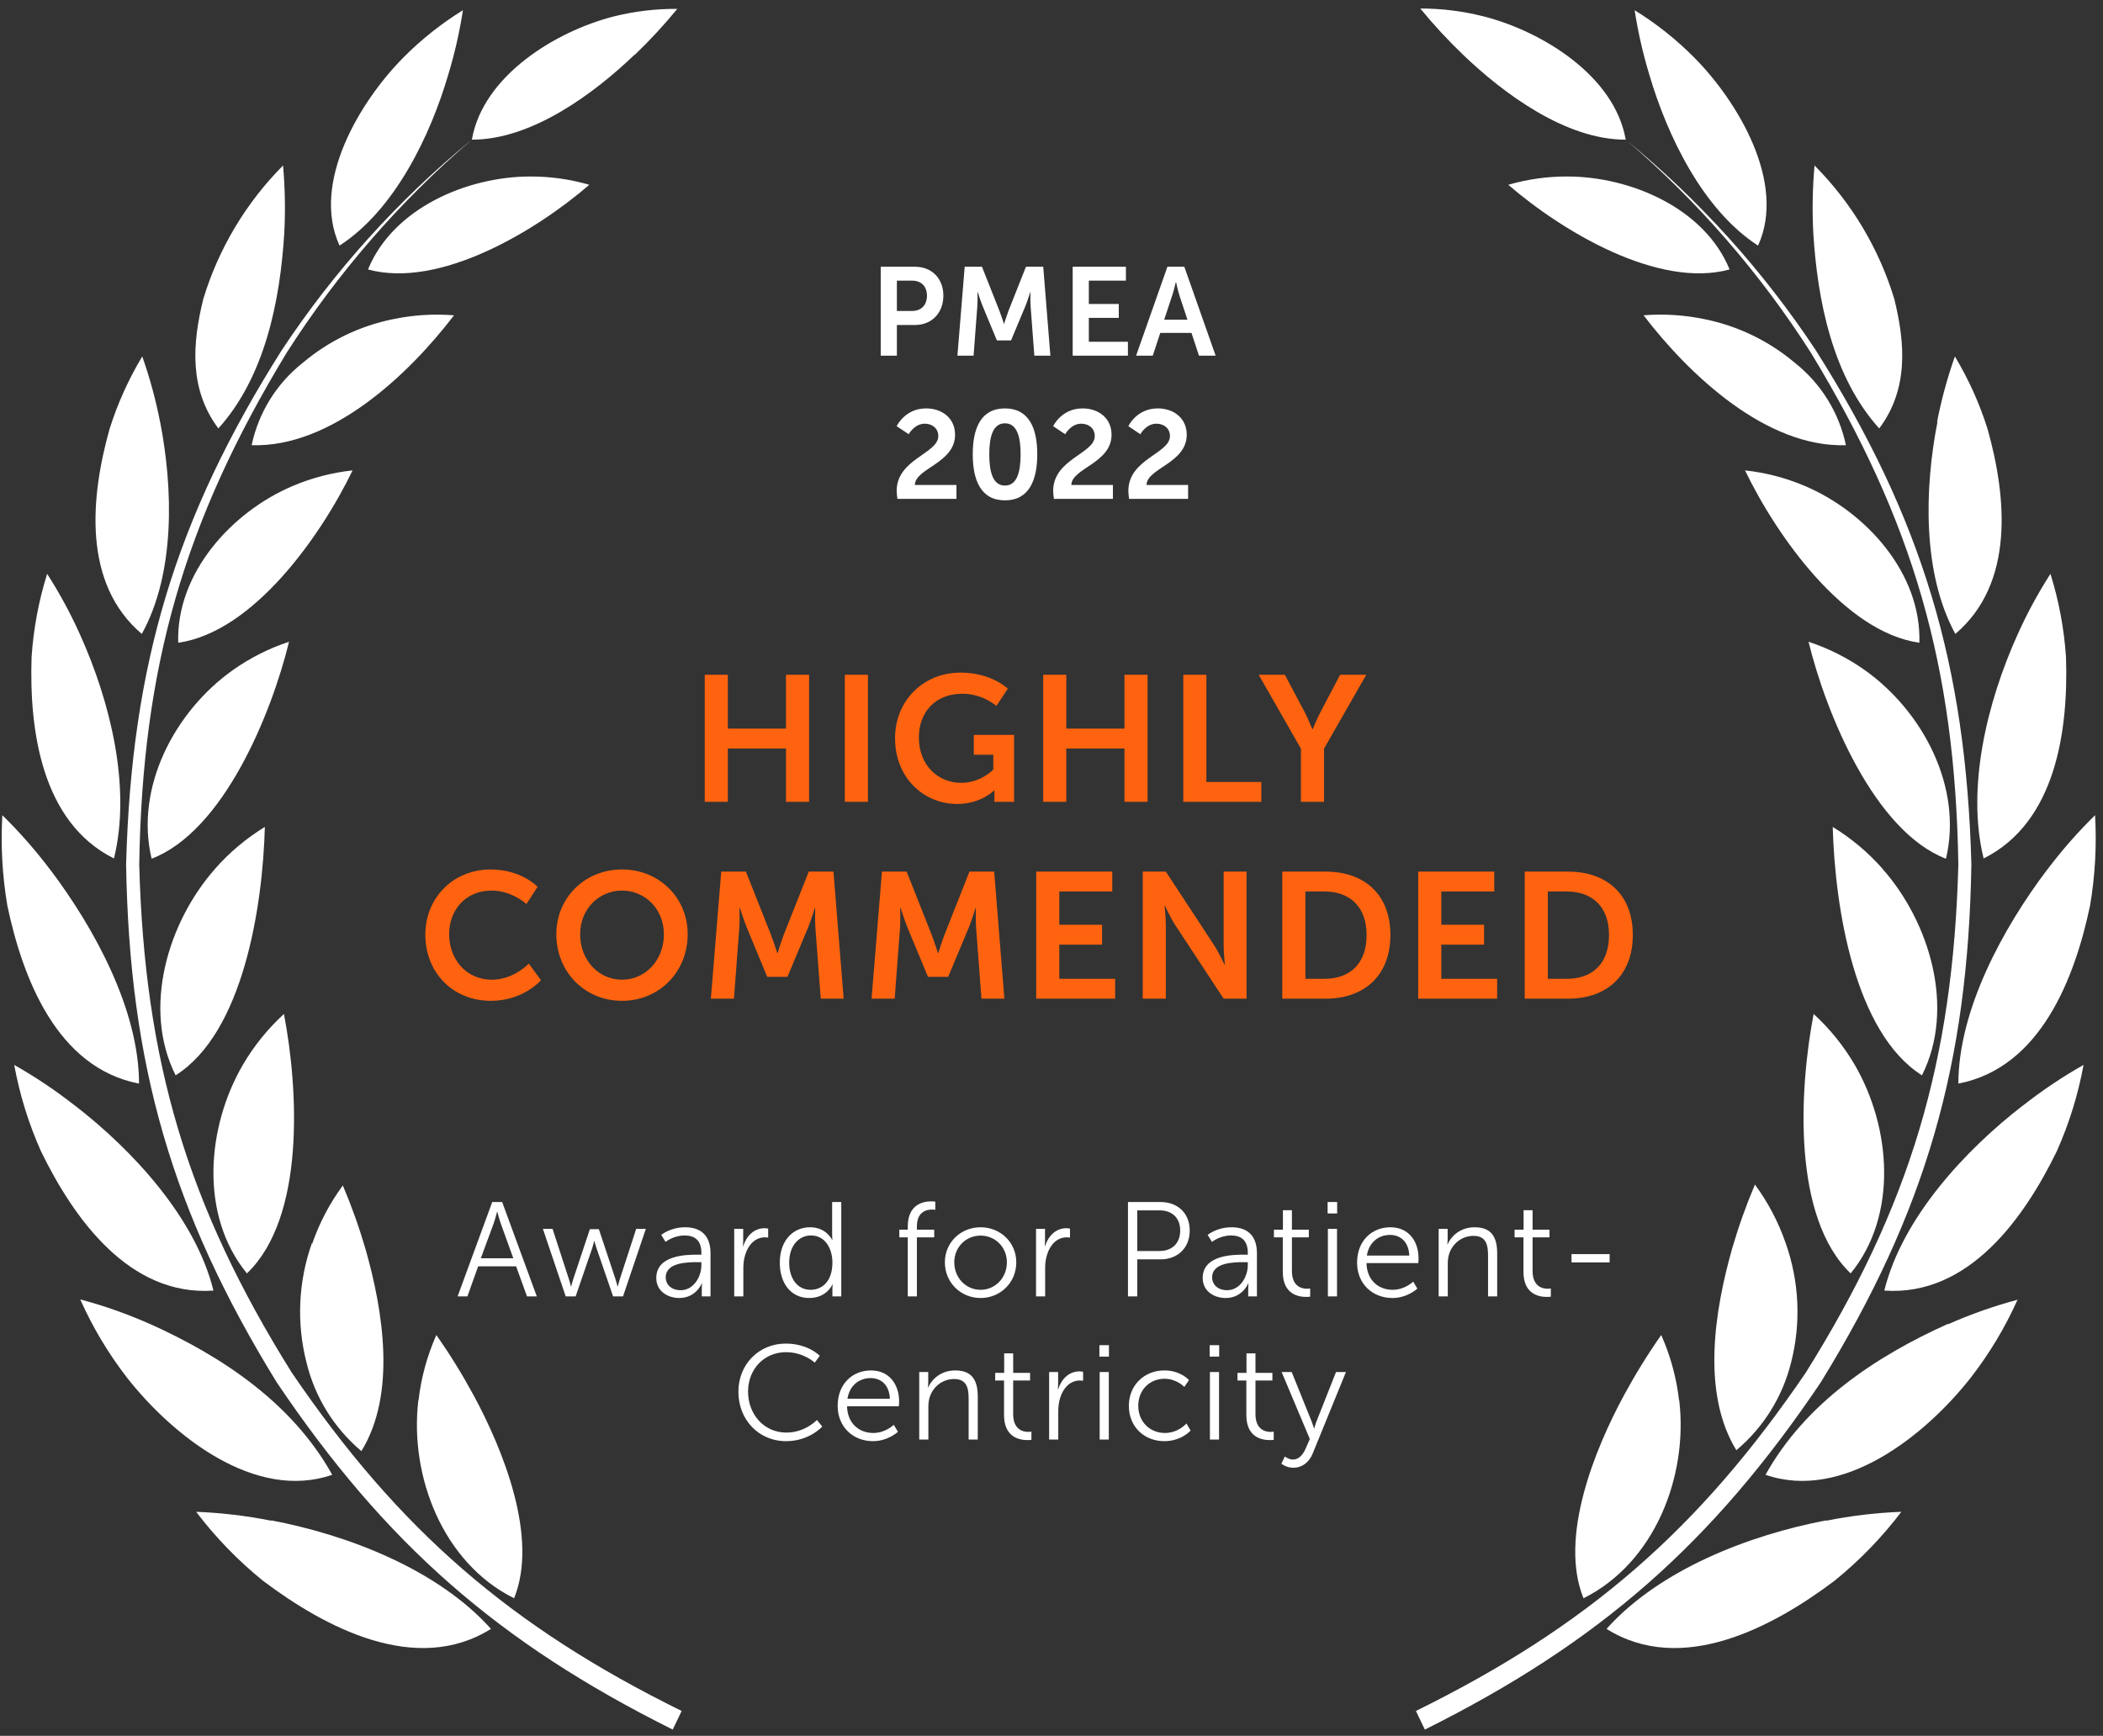
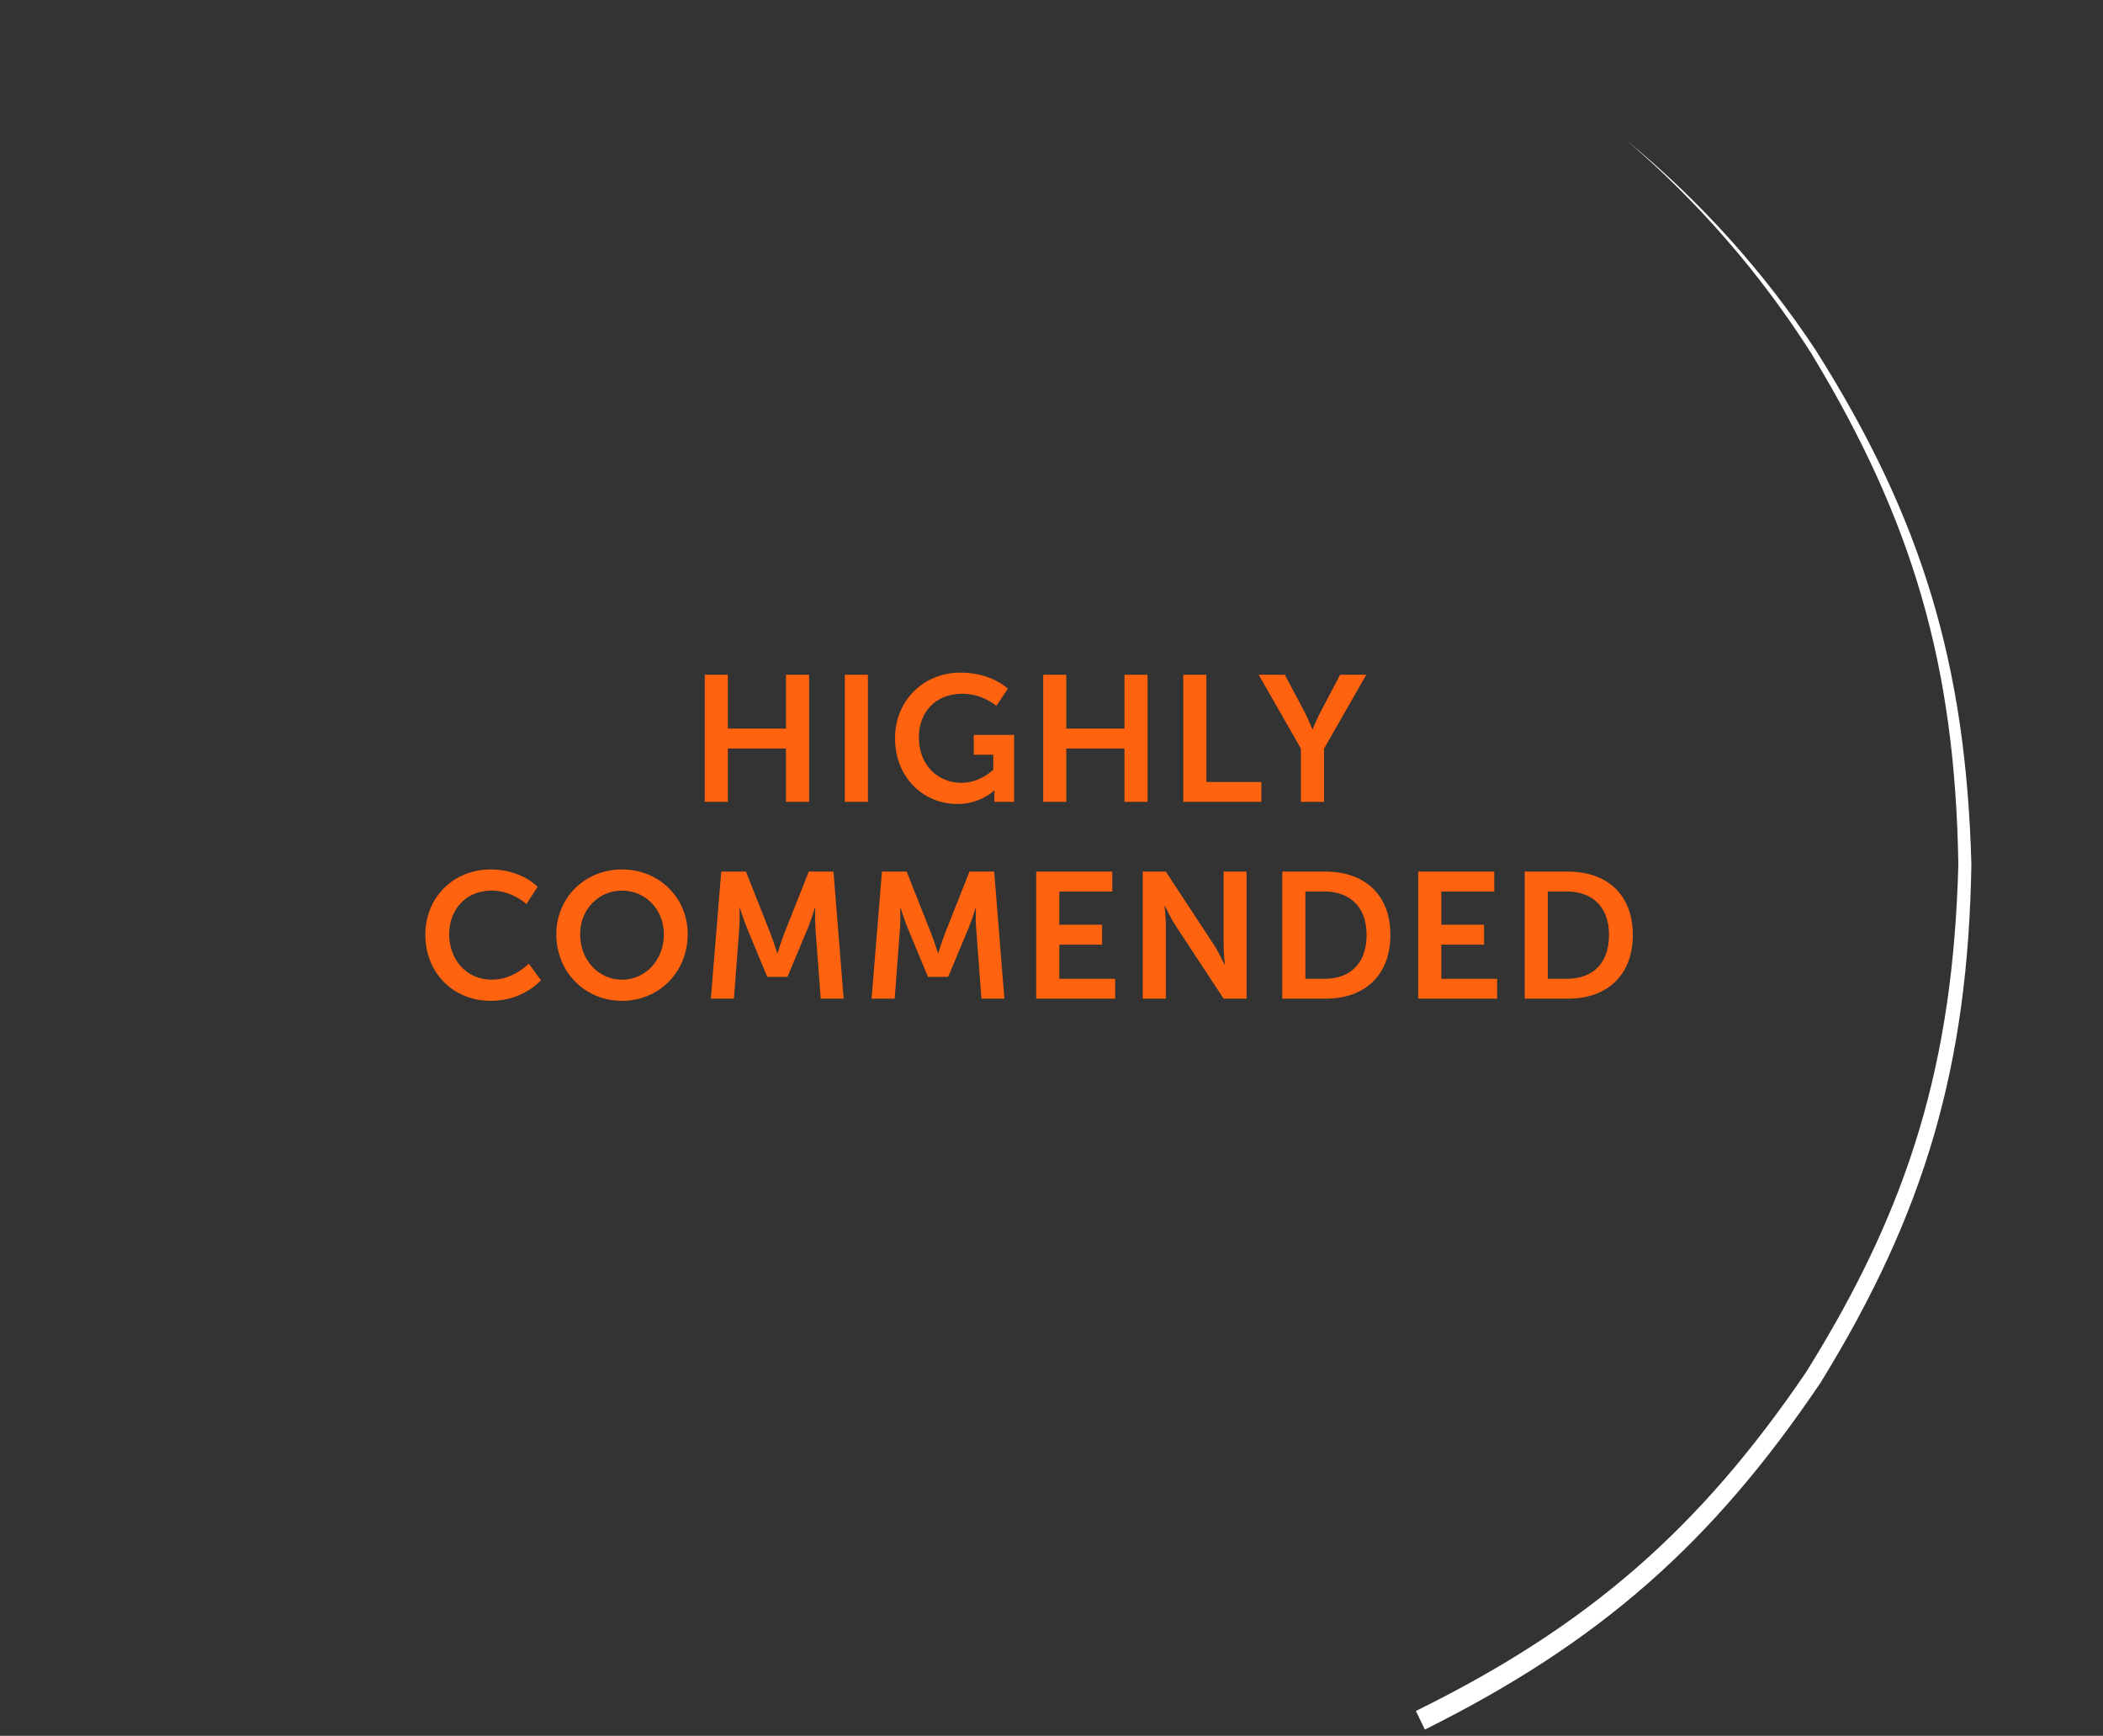
<svg xmlns="http://www.w3.org/2000/svg" width="235" height="194" viewBox="0 0 235 194" fill="none">
  <rect x="0" y="0" width="235" height="194" fill="#333333" stroke="none" />
-   <path d="M190.45 35.666C194.192 36.418 197.682 38.106 200.591 40.571C203.499 42.879 205.509 46.127 206.274 49.755C197.41 50.043 188.785 41.944 183.66 35.238C185.932 35.056 188.219 35.201 190.45 35.666ZM201.638 54.292C208.498 57.187 214.72 64.042 214.481 71.833C206.095 70.649 198.527 59.893 194.997 52.571C197.283 52.818 199.52 53.398 201.638 54.292ZM208.388 74.897C214.85 79.484 219.356 87.981 217.452 95.971C209.475 92.896 204.071 79.812 202.096 71.724C204.341 72.462 206.462 73.532 208.388 74.897ZM210.382 97.125C215.647 103.095 218.529 112.696 214.77 120.178C207.222 115.412 205.038 101.353 204.799 92.419C206.891 93.697 208.777 95.283 210.392 97.125H210.382ZM207.262 119.014C211.31 125.979 212.117 135.819 206.803 142.316C200.272 136.067 201.039 121.8 202.665 113.323C204.476 114.978 206.025 116.897 207.262 119.014ZM199.534 138.913C201.063 143.211 201.275 147.867 200.142 152.285C199.192 156.111 197.053 159.539 194.03 162.076C190.111 155.698 191.587 146.475 193.561 139.53C194.268 137.101 195.117 134.716 196.104 132.386C197.571 134.377 198.727 136.577 199.534 138.913ZM187.648 156.504C188.645 164.991 184.916 174.652 176.949 178.622C174.177 171.816 178.226 161.926 181.476 155.927C182.732 153.607 184.12 151.361 185.634 149.201C186.665 151.521 187.337 153.983 187.628 156.504H187.648ZM175.165 19.727C182.144 19.727 190.47 23.239 193.272 30.114C185.295 32.293 174.556 25.846 168.544 20.652C170.694 20.026 172.924 19.715 175.165 19.727ZM163.468 6.096C168.045 10.494 175.005 15.628 181.666 15.608C180.419 8.454 172.303 3.499 165.812 1.838C163.492 1.245 161.107 0.947 158.712 0.952C160.193 2.76 161.781 4.478 163.468 6.096ZM202.625 25.995C203.084 33.557 204.769 42.094 209.994 47.884C213.254 43.516 212.925 38.462 211.679 33.417C209.973 27.791 206.913 22.667 202.765 18.493C202.544 20.988 202.497 23.494 202.625 25.995ZM216.505 47.138C215.049 54.56 214.79 64.052 218.499 70.848C225.16 65.197 224.222 55.516 222.108 47.964C221.215 45.12 219.986 42.391 218.449 39.835C217.607 42.224 216.94 44.672 216.455 47.158L216.505 47.138ZM225.409 71.017C222.108 78.36 219.695 87.931 221.66 95.941C229.786 91.891 231.142 81.504 230.863 73.405C230.651 70.257 230.069 67.144 229.128 64.132C227.715 66.33 226.472 68.631 225.409 71.017ZM228.739 97.224C223.853 103.692 218.848 112.825 218.838 121.103C228.041 119.332 231.86 109.263 233.555 101.204C234.12 97.869 234.307 94.482 234.114 91.105C232.171 93.011 230.375 95.06 228.739 97.234V97.224ZM226.037 123.561C219.596 128.536 212.566 136.117 210.562 144.236C219.985 144.893 226.187 136.157 229.836 128.665C231.214 125.578 232.218 122.338 232.827 119.014C230.456 120.358 228.19 121.878 226.047 123.561H226.037ZM217.671 147.957C209.535 151.619 201.718 156.852 197.29 164.822C205.925 167.807 215.129 160.454 220.224 153.967C222.306 151.282 224.06 148.36 225.449 145.261C222.795 145.968 220.201 146.883 217.691 147.997L217.671 147.957ZM204.071 169.916C195.496 171.548 185.465 175.398 179.522 182.045C187.908 187.298 198.098 181.875 205.018 176.652C207.801 174.396 210.302 171.813 212.466 168.961C209.646 169.068 206.838 169.401 204.071 169.956V169.916ZM184.298 8.325C186.292 15.14 190.281 23.458 196.453 27.448C199.673 20.413 194.13 11.26 189.294 6.404C187.299 4.395 185.074 2.628 182.663 1.141C183.038 3.571 183.585 5.971 184.298 8.325Z" fill="white" />
  <path d="M181.753 15.677C189.754 22.542 196.698 30.544 202.363 39.427C213.84 58.331 218.477 74.529 218.836 96.607C218.247 118.606 213.461 134.744 201.785 153.41C189.82 170.991 177.346 181.796 158.221 191.218L159.219 193.298C178.682 183.597 191.326 172.513 203.46 154.494C215.186 135.441 219.923 118.984 220.292 96.617C219.693 74.32 214.807 57.963 202.882 39.109C197.047 30.299 189.929 22.405 181.763 15.687L181.753 15.677Z" fill="white" />
-   <path d="M43.945 35.666C40.203 36.418 36.713 38.106 33.804 40.572C30.896 42.879 28.886 46.127 28.121 49.755C36.985 50.044 45.61 41.945 50.735 35.239C48.463 35.058 46.176 35.202 43.945 35.666ZM32.757 54.292C25.897 57.188 19.675 64.043 19.914 71.833C28.3 70.649 35.868 59.894 39.398 52.571C37.112 52.818 34.875 53.398 32.757 54.292ZM26.007 74.898C19.545 79.485 15.039 87.982 16.943 95.971C24.97 92.897 30.324 79.813 32.298 71.724C30.054 72.462 27.933 73.532 26.007 74.898ZM24.012 97.125C18.748 103.095 15.866 112.696 19.625 120.178C27.173 115.413 29.357 101.354 29.596 92.419C27.504 93.697 25.618 95.284 24.003 97.125H24.012ZM27.133 119.014C23.085 125.979 22.277 135.819 27.592 142.316C34.123 136.068 33.355 121.8 31.73 113.323C29.919 114.978 28.369 116.897 27.133 119.014ZM34.861 138.914C33.332 143.212 33.12 147.867 34.253 152.286C35.189 156.15 37.337 159.615 40.385 162.176C44.304 155.798 42.828 146.575 40.854 139.63C40.147 137.201 39.297 134.816 38.311 132.486C36.844 134.477 35.688 136.677 34.881 139.013L34.861 138.914ZM46.747 156.504C45.749 164.991 49.479 174.653 57.446 178.622C60.218 171.817 56.169 161.927 52.919 155.927C51.663 153.608 50.275 151.362 48.761 149.201C47.73 151.521 47.058 153.984 46.767 156.504H46.747ZM59.23 19.727C52.251 19.727 43.925 23.239 41.123 30.115C49.1 32.294 59.839 25.846 65.851 20.653C63.701 20.027 61.471 19.715 59.23 19.727ZM70.927 6.096C66.35 10.494 59.39 15.628 52.729 15.608C53.976 8.454 62.092 3.499 68.583 1.838C70.904 1.259 73.29 0.974 75.683 0.992C74.202 2.801 72.614 4.518 70.927 6.136V6.096ZM31.77 25.995C31.311 33.557 29.626 42.094 24.401 47.885C21.141 43.517 21.47 38.462 22.716 33.418C24.422 27.791 27.482 22.667 31.63 18.494C31.851 20.988 31.898 23.495 31.77 25.995ZM17.89 47.138C19.346 54.561 19.605 64.053 15.846 70.848C9.185 65.197 10.123 55.516 12.237 47.964C13.13 45.12 14.359 42.391 15.896 39.835C16.738 42.225 17.405 44.672 17.89 47.158V47.138ZM8.986 71.017C12.287 78.36 14.7 87.932 12.735 95.941C4.609 91.892 3.253 81.504 3.532 73.405C3.744 70.257 4.326 67.145 5.267 64.132C6.68 66.33 7.923 68.632 8.986 71.017ZM5.636 97.225C10.522 103.692 15.527 112.826 15.537 121.104C6.334 119.333 2.515 109.264 0.82 101.205C0.255 97.87 0.068 94.482 0.261 91.106C2.204 93.012 4 95.061 5.636 97.235V97.225ZM8.378 123.561C14.819 128.536 21.849 136.118 23.853 144.237C14.43 144.893 8.228 136.158 4.579 128.665C3.201 125.578 2.197 122.339 1.588 119.014C3.959 120.358 6.225 121.878 8.368 123.561H8.378ZM16.744 147.958C24.88 151.619 32.697 156.853 37.124 164.822C28.489 167.807 19.286 160.454 14.191 153.967C12.106 151.27 10.352 148.334 8.966 145.222C11.62 145.929 14.214 146.844 16.724 147.958H16.744ZM30.314 169.917C38.889 171.548 48.92 175.399 54.863 182.045C46.477 187.298 36.287 181.876 29.367 176.652C26.584 174.396 24.083 171.814 21.919 168.961C24.739 169.069 27.547 169.401 30.314 169.956V169.917ZM50.097 8.325C48.103 15.14 44.114 23.458 37.942 27.448C34.721 20.414 40.265 11.26 45.101 6.405C47.096 4.395 49.321 2.629 51.732 1.141C51.356 3.571 50.81 5.972 50.097 8.325Z" fill="white" />
-   <path d="M52.641 15.677C44.64 22.542 37.696 30.544 32.031 39.427C20.554 58.331 15.917 74.529 15.558 96.607C16.147 118.606 20.933 134.744 32.609 153.41C44.574 170.991 57.048 181.796 76.172 191.218C75.844 191.905 75.514 192.601 75.175 193.298C55.702 183.597 43.059 172.513 30.924 154.494C19.198 135.441 14.461 118.984 14.092 96.617C14.691 74.32 19.577 57.963 31.502 39.109C37.337 30.299 44.455 22.405 52.621 15.687L52.641 15.677Z" fill="white" />
-   <path d="M98.416 39.752H100.222V36.322H102.252C104.114 36.322 105.416 34.978 105.416 33.046C105.416 31.114 104.114 29.812 102.252 29.812H98.416V39.752ZM100.222 34.754V31.366H101.944C102.966 31.366 103.582 32.024 103.582 33.046C103.582 34.082 102.966 34.754 101.916 34.754H100.222ZM106.987 39.752H108.793L109.213 34.194C109.255 33.536 109.227 32.64 109.227 32.64H109.255C109.255 32.64 109.563 33.62 109.801 34.194L111.397 38.044H112.979L114.589 34.194C114.827 33.62 115.121 32.654 115.121 32.654H115.149C115.149 32.654 115.121 33.536 115.163 34.194L115.583 39.752H117.375L116.577 29.812H114.645L112.699 34.726C112.475 35.314 112.209 36.182 112.209 36.182H112.181C112.181 36.182 111.901 35.314 111.677 34.726L109.731 29.812H107.799L106.987 39.752ZM119.866 39.752H126.04V38.198H121.672V35.524H125.018V33.97H121.672V31.366H125.816V29.812H119.866V39.752ZM133.981 39.752H135.843L132.343 29.812H130.453L126.953 39.752H128.815L129.655 37.204H133.141L133.981 39.752ZM131.419 31.534C131.419 31.534 131.629 32.514 131.811 33.074L132.693 35.734H130.089L130.971 33.074C131.167 32.514 131.391 31.534 131.391 31.534H131.419ZM100.284 55.752H106.878V54.198H102.23C102.272 52.322 106.724 51.776 106.724 48.584C106.724 46.708 105.24 45.644 103.49 45.644C101.11 45.644 100.2 47.632 100.2 47.632L101.544 48.528C101.544 48.528 102.174 47.352 103.336 47.352C104.176 47.352 104.848 47.87 104.848 48.738C104.848 50.712 100.2 51.286 100.2 54.87C100.2 55.15 100.242 55.43 100.284 55.752ZM112.298 55.92C115.014 55.92 115.91 53.624 115.91 50.768C115.91 47.912 115.014 45.644 112.298 45.644C109.582 45.644 108.7 47.912 108.7 50.768C108.7 53.624 109.582 55.92 112.298 55.92ZM112.298 54.268C110.94 54.268 110.548 52.728 110.548 50.768C110.548 48.836 110.94 47.31 112.298 47.31C113.656 47.31 114.048 48.836 114.048 50.768C114.048 52.728 113.656 54.268 112.298 54.268ZM117.77 55.752H124.364V54.198H119.716C119.758 52.322 124.21 51.776 124.21 48.584C124.21 46.708 122.726 45.644 120.976 45.644C118.596 45.644 117.686 47.632 117.686 47.632L119.03 48.528C119.03 48.528 119.66 47.352 120.822 47.352C121.662 47.352 122.334 47.87 122.334 48.738C122.334 50.712 117.686 51.286 117.686 54.87C117.686 55.15 117.728 55.43 117.77 55.752ZM126.171 55.752H132.765V54.198H128.117C128.159 52.322 132.611 51.776 132.611 48.584C132.611 46.708 131.127 45.644 129.377 45.644C126.997 45.644 126.087 47.632 126.087 47.632L127.431 48.528C127.431 48.528 128.061 47.352 129.223 47.352C130.063 47.352 130.735 47.87 130.735 48.738C130.735 50.712 126.087 51.286 126.087 54.87C126.087 55.15 126.129 55.43 126.171 55.752Z" fill="white" />
-   <path d="M58.89 144.885H59.985L56.115 134.34H55.005L51.135 144.885H52.23L53.43 141.525H57.675L58.89 144.885ZM55.575 135.435C55.575 135.435 55.8 136.305 55.98 136.8L57.36 140.625H53.73L55.14 136.8C55.32 136.305 55.545 135.435 55.545 135.435H55.575ZM63.215 144.885H64.325L66.17 139.515C66.29 139.14 66.395 138.705 66.395 138.705H66.425C66.425 138.705 66.53 139.14 66.665 139.515L68.51 144.885H69.62L72.17 137.34H71.09L69.26 142.965C69.14 143.34 69.035 143.775 69.035 143.775H69.005C69.005 143.775 68.9 143.325 68.78 142.965L66.92 137.37H65.915L64.055 142.965C63.935 143.325 63.83 143.775 63.83 143.775H63.8C63.8 143.775 63.695 143.325 63.575 142.965L61.745 137.34H60.665L63.215 144.885ZM73.337 142.83C73.337 144.33 74.642 145.065 75.902 145.065C77.792 145.065 78.422 143.43 78.422 143.43H78.452C78.452 143.43 78.422 143.685 78.422 144.06V144.885H79.397V140.055C79.397 138.165 78.392 137.16 76.577 137.16C74.882 137.16 73.892 138.015 73.892 138.015L74.372 138.795C74.372 138.795 75.257 138.075 76.502 138.075C77.582 138.075 78.377 138.57 78.377 140.025V140.22H77.957C76.652 140.22 73.337 140.28 73.337 142.83ZM74.387 142.77C74.387 141.105 76.757 141.06 77.942 141.06H78.377V141.39C78.377 142.695 77.507 144.195 76.067 144.195C74.942 144.195 74.387 143.475 74.387 142.77ZM82.045 144.885H83.065V141.705C83.065 141.225 83.125 140.715 83.275 140.235C83.605 139.125 84.4 138.285 85.465 138.285C85.66 138.285 85.84 138.315 85.84 138.315V137.31C85.84 137.31 85.645 137.265 85.435 137.265C84.25 137.265 83.41 138.135 83.05 139.275H83.02C83.02 139.275 83.05 139.005 83.05 138.675V137.34H82.045V144.885ZM87.138 141.105C87.138 143.445 88.398 145.065 90.423 145.065C92.403 145.065 93.018 143.55 93.018 143.55H93.048C93.048 143.55 93.018 143.76 93.018 144.09V144.885H94.008V134.34H92.988V138.015C92.988 138.33 93.018 138.585 93.018 138.585H92.988C92.988 138.585 92.358 137.16 90.528 137.16C88.548 137.16 87.138 138.72 87.138 141.105ZM88.188 141.105C88.188 139.2 89.283 138.075 90.618 138.075C92.238 138.075 93.018 139.575 93.018 141.105C93.018 143.25 91.833 144.15 90.573 144.15C89.163 144.15 88.188 142.965 88.188 141.105ZM101.439 144.885H102.459V138.285H104.394V137.43H102.459V137.07C102.459 135.39 103.569 135.18 104.154 135.18C104.364 135.18 104.514 135.21 104.514 135.21V134.295C104.514 134.295 104.334 134.265 104.049 134.265C103.194 134.265 101.439 134.58 101.439 137.07V137.43H100.494V138.285H101.439V144.885ZM105.585 141.075C105.585 143.355 107.37 145.065 109.575 145.065C111.78 145.065 113.565 143.355 113.565 141.075C113.565 138.84 111.78 137.16 109.575 137.16C107.37 137.16 105.585 138.84 105.585 141.075ZM106.635 141.075C106.635 139.365 107.955 138.09 109.575 138.09C111.195 138.09 112.515 139.365 112.515 141.075C112.515 142.83 111.195 144.15 109.575 144.15C107.955 144.15 106.635 142.83 106.635 141.075ZM115.771 144.885H116.791V141.705C116.791 141.225 116.851 140.715 117.001 140.235C117.331 139.125 118.126 138.285 119.191 138.285C119.386 138.285 119.566 138.315 119.566 138.315V137.31C119.566 137.31 119.371 137.265 119.161 137.265C117.976 137.265 117.136 138.135 116.776 139.275H116.746C116.746 139.275 116.776 139.005 116.776 138.675V137.34H115.771V144.885ZM126.046 144.885H127.081V140.745H129.691C131.581 140.745 132.946 139.485 132.946 137.52C132.946 135.57 131.581 134.34 129.691 134.34H126.046V144.885ZM127.081 139.815V135.27H129.571C130.966 135.27 131.881 136.095 131.881 137.52C131.881 138.96 130.966 139.815 129.556 139.815H127.081ZM134.396 142.83C134.396 144.33 135.701 145.065 136.961 145.065C138.851 145.065 139.481 143.43 139.481 143.43H139.511C139.511 143.43 139.481 143.685 139.481 144.06V144.885H140.456V140.055C140.456 138.165 139.451 137.16 137.636 137.16C135.941 137.16 134.951 138.015 134.951 138.015L135.431 138.795C135.431 138.795 136.316 138.075 137.561 138.075C138.641 138.075 139.436 138.57 139.436 140.025V140.22H139.016C137.711 140.22 134.396 140.28 134.396 142.83ZM135.446 142.77C135.446 141.105 137.816 141.06 139.001 141.06H139.436V141.39C139.436 142.695 138.566 144.195 137.126 144.195C136.001 144.195 135.446 143.475 135.446 142.77ZM143.345 142.14C143.345 144.66 145.1 144.945 145.97 144.945C146.24 144.945 146.405 144.915 146.405 144.915V144C146.405 144 146.27 144.03 146.06 144.03C145.49 144.03 144.365 143.805 144.365 142.035V138.285H146.255V137.43H144.365V135.255H143.36V137.43H142.355V138.285H143.345V142.14ZM148.355 135.615H149.42V134.34H148.355V135.615ZM148.385 144.885H149.405V137.34H148.385V144.885ZM151.646 141.12C151.646 143.445 153.341 145.065 155.591 145.065C157.286 145.065 158.381 144.015 158.381 144.015L157.916 143.235C157.916 143.235 157.001 144.15 155.621 144.15C154.061 144.15 152.741 143.1 152.696 141.165H158.486C158.486 141.165 158.516 140.82 158.516 140.64C158.516 138.765 157.451 137.16 155.366 137.16C153.326 137.16 151.646 138.645 151.646 141.12ZM152.741 140.325C152.981 138.81 154.076 138.015 155.336 138.015C156.461 138.015 157.421 138.75 157.481 140.325H152.741ZM160.762 144.885H161.782V141.27C161.782 140.91 161.812 140.565 161.902 140.25C162.247 139.005 163.357 138.12 164.647 138.12C166.102 138.12 166.282 139.17 166.282 140.355V144.885H167.302V140.085C167.302 138.225 166.642 137.16 164.782 137.16C162.997 137.16 162.037 138.375 161.767 139.065H161.737C161.737 139.065 161.767 138.795 161.767 138.465V137.34H160.762V144.885ZM170.239 142.14C170.239 144.66 171.994 144.945 172.864 144.945C173.134 144.945 173.299 144.915 173.299 144.915V144C173.299 144 173.164 144.03 172.954 144.03C172.384 144.03 171.259 143.805 171.259 142.035V138.285H173.149V137.43H171.259V135.255H170.254V137.43H169.249V138.285H170.239V142.14ZM175.608 141.09H179.868V140.16H175.608V141.09ZM82.511 155.545C82.511 158.62 84.731 161.065 87.851 161.065C90.446 161.065 91.886 159.43 91.886 159.43L91.286 158.695C91.286 158.695 89.996 160.105 87.866 160.105C85.361 160.105 83.591 158.05 83.591 155.53C83.591 153.04 85.361 151.12 87.836 151.12C89.816 151.12 91.046 152.29 91.046 152.29L91.601 151.525C91.601 151.525 90.326 150.16 87.806 150.16C84.791 150.16 82.511 152.485 82.511 155.545ZM93.604 157.12C93.604 159.445 95.299 161.065 97.549 161.065C99.244 161.065 100.339 160.015 100.339 160.015L99.874 159.235C99.874 159.235 98.959 160.15 97.579 160.15C96.019 160.15 94.699 159.1 94.654 157.165H100.444C100.444 157.165 100.474 156.82 100.474 156.64C100.474 154.765 99.409 153.16 97.324 153.16C95.284 153.16 93.604 154.645 93.604 157.12ZM94.699 156.325C94.939 154.81 96.034 154.015 97.294 154.015C98.419 154.015 99.379 154.75 99.439 156.325H94.699ZM102.72 160.885H103.74V157.27C103.74 156.91 103.77 156.565 103.86 156.25C104.205 155.005 105.315 154.12 106.605 154.12C108.06 154.12 108.24 155.17 108.24 156.355V160.885H109.26V156.085C109.26 154.225 108.6 153.16 106.74 153.16C104.955 153.16 103.995 154.375 103.725 155.065H103.695C103.695 155.065 103.725 154.795 103.725 154.465V153.34H102.72V160.885ZM112.197 158.14C112.197 160.66 113.952 160.945 114.822 160.945C115.092 160.945 115.257 160.915 115.257 160.915V160C115.257 160 115.122 160.03 114.912 160.03C114.342 160.03 113.217 159.805 113.217 158.035V154.285H115.107V153.43H113.217V151.255H112.212V153.43H111.207V154.285H112.197V158.14ZM117.236 160.885H118.256V157.705C118.256 157.225 118.316 156.715 118.466 156.235C118.796 155.125 119.591 154.285 120.656 154.285C120.851 154.285 121.031 154.315 121.031 154.315V153.31C121.031 153.31 120.836 153.265 120.626 153.265C119.441 153.265 118.601 154.135 118.241 155.275H118.211C118.211 155.275 118.241 155.005 118.241 154.675V153.34H117.236V160.885ZM122.853 151.615H123.918V150.34H122.853V151.615ZM122.883 160.885H123.903V153.34H122.883V160.885ZM126.144 157.12C126.144 159.46 127.869 161.065 130.104 161.065C132.024 161.065 133.044 159.88 133.044 159.88L132.579 159.085C132.579 159.085 131.694 160.15 130.164 160.15C128.499 160.15 127.194 158.89 127.194 157.12C127.194 155.32 128.484 154.09 130.134 154.09C131.499 154.09 132.339 155.005 132.339 155.005L132.864 154.24C132.864 154.24 131.949 153.16 130.104 153.16C127.884 153.16 126.144 154.795 126.144 157.12ZM135.172 151.615H136.237V150.34H135.172V151.615ZM135.202 160.885H136.222V153.34H135.202V160.885ZM139.273 158.14C139.273 160.66 141.028 160.945 141.898 160.945C142.168 160.945 142.333 160.915 142.333 160.915V160C142.333 160 142.198 160.03 141.988 160.03C141.418 160.03 140.293 159.805 140.293 158.035V154.285H142.183V153.43H140.293V151.255H139.288V153.43H138.283V154.285H139.273V158.14ZM143.187 163.585C143.187 163.585 143.727 164.035 144.507 164.035C145.512 164.035 146.292 163.42 146.682 162.46L150.402 153.34H149.292L147.117 158.845C146.967 159.22 146.862 159.64 146.862 159.64H146.832C146.832 159.64 146.712 159.22 146.562 158.845L144.342 153.34H143.217L146.367 160.825L145.902 161.89C145.602 162.58 145.137 163.12 144.477 163.12C143.997 163.12 143.577 162.775 143.577 162.775L143.187 163.585Z" fill="white" />
  <path d="M78.752 89.612H81.332V83.652H87.832V89.612H90.412V75.412H87.832V81.432H81.332V75.412H78.752V89.612ZM94.406 89.612H96.986V75.412H94.406V89.612ZM100.018 82.492C100.018 86.952 103.238 89.852 106.978 89.852C109.618 89.852 111.098 88.332 111.098 88.332H111.138C111.138 88.332 111.118 88.632 111.118 88.932V89.612H113.318V82.132H108.818V84.352H110.998V86.012C110.998 86.012 109.578 87.492 107.438 87.492C104.778 87.492 102.678 85.492 102.678 82.412C102.678 79.732 104.378 77.532 107.558 77.532C109.818 77.532 111.338 78.892 111.338 78.892L112.618 76.972C112.618 76.972 110.818 75.172 107.338 75.172C103.118 75.172 100.018 78.372 100.018 82.492ZM116.573 89.612H119.153V83.652H125.653V89.612H128.233V75.412H125.653V81.432H119.153V75.412H116.573V89.612ZM132.227 89.612H140.947V87.392H134.807V75.412H132.227V89.612ZM145.373 89.612H147.953V83.672L152.673 75.412H149.753L147.553 79.592C147.093 80.472 146.693 81.492 146.693 81.492H146.653C146.633 81.512 146.253 80.472 145.793 79.592L143.573 75.412H140.653L145.373 83.672V89.612ZM47.529 104.452C47.529 108.632 50.529 111.852 54.869 111.852C58.489 111.852 60.449 109.552 60.449 109.552L59.089 107.692C59.089 107.692 57.429 109.492 54.969 109.492C52.009 109.492 50.189 107.112 50.189 104.412C50.189 101.772 51.949 99.532 54.949 99.532C57.209 99.532 58.829 101.032 58.829 101.032L60.069 99.112C60.069 99.112 58.289 97.172 54.829 97.172C50.649 97.172 47.529 100.332 47.529 104.452ZM62.167 104.412C62.167 108.592 65.327 111.852 69.507 111.852C73.687 111.852 76.847 108.592 76.847 104.412C76.847 100.352 73.687 97.172 69.507 97.172C65.327 97.172 62.167 100.352 62.167 104.412ZM64.827 104.412C64.827 101.612 66.907 99.532 69.507 99.532C72.107 99.532 74.187 101.612 74.187 104.412C74.187 107.332 72.107 109.492 69.507 109.492C66.907 109.492 64.827 107.332 64.827 104.412ZM79.435 111.612H82.015L82.615 103.672C82.675 102.732 82.635 101.452 82.635 101.452H82.675C82.675 101.452 83.115 102.852 83.455 103.672L85.735 109.172H87.995L90.295 103.672C90.635 102.852 91.055 101.472 91.055 101.472H91.095C91.095 101.472 91.055 102.732 91.115 103.672L91.715 111.612H94.275L93.135 97.412H90.375L87.595 104.432C87.275 105.272 86.895 106.512 86.895 106.512H86.855C86.855 106.512 86.455 105.272 86.135 104.432L83.355 97.412H80.595L79.435 111.612ZM97.394 111.612H99.974L100.574 103.672C100.634 102.732 100.594 101.452 100.594 101.452H100.634C100.634 101.452 101.074 102.852 101.414 103.672L103.694 109.172H105.954L108.254 103.672C108.594 102.852 109.014 101.472 109.014 101.472H109.054C109.054 101.472 109.014 102.732 109.074 103.672L109.674 111.612H112.234L111.094 97.412H108.334L105.554 104.432C105.234 105.272 104.854 106.512 104.854 106.512H104.814C104.814 106.512 104.414 105.272 104.094 104.432L101.314 97.412H98.554L97.394 111.612ZM115.792 111.612H124.612V109.392H118.372V105.572H123.152V103.352H118.372V99.632H124.292V97.412H115.792V111.612ZM127.696 111.612H130.276V103.432C130.276 102.592 130.136 101.232 130.136 101.232H130.176C130.176 101.232 130.816 102.612 131.356 103.432L136.736 111.612H139.296V97.412H136.736V105.612C136.736 106.452 136.876 107.812 136.876 107.812H136.836C136.836 107.812 136.196 106.432 135.656 105.612L130.276 97.412H127.696V111.612ZM143.291 111.612H148.131C152.511 111.612 155.371 108.972 155.371 104.492C155.371 100.012 152.511 97.412 148.131 97.412H143.291V111.612ZM145.871 109.392V99.632H147.991C150.831 99.632 152.711 101.332 152.711 104.492C152.711 107.692 150.871 109.392 147.991 109.392H145.871ZM158.477 111.612H167.297V109.392H161.057V105.572H165.837V103.352H161.057V99.632H166.977V97.412H158.477V111.612ZM170.38 111.612H175.22C179.6 111.612 182.46 108.972 182.46 104.492C182.46 100.012 179.6 97.412 175.22 97.412H170.38V111.612ZM172.96 109.392V99.632H175.08C177.92 99.632 179.8 101.332 179.8 104.492C179.8 107.692 177.96 109.392 175.08 109.392H172.96Z" fill="#FF630F" />
</svg>